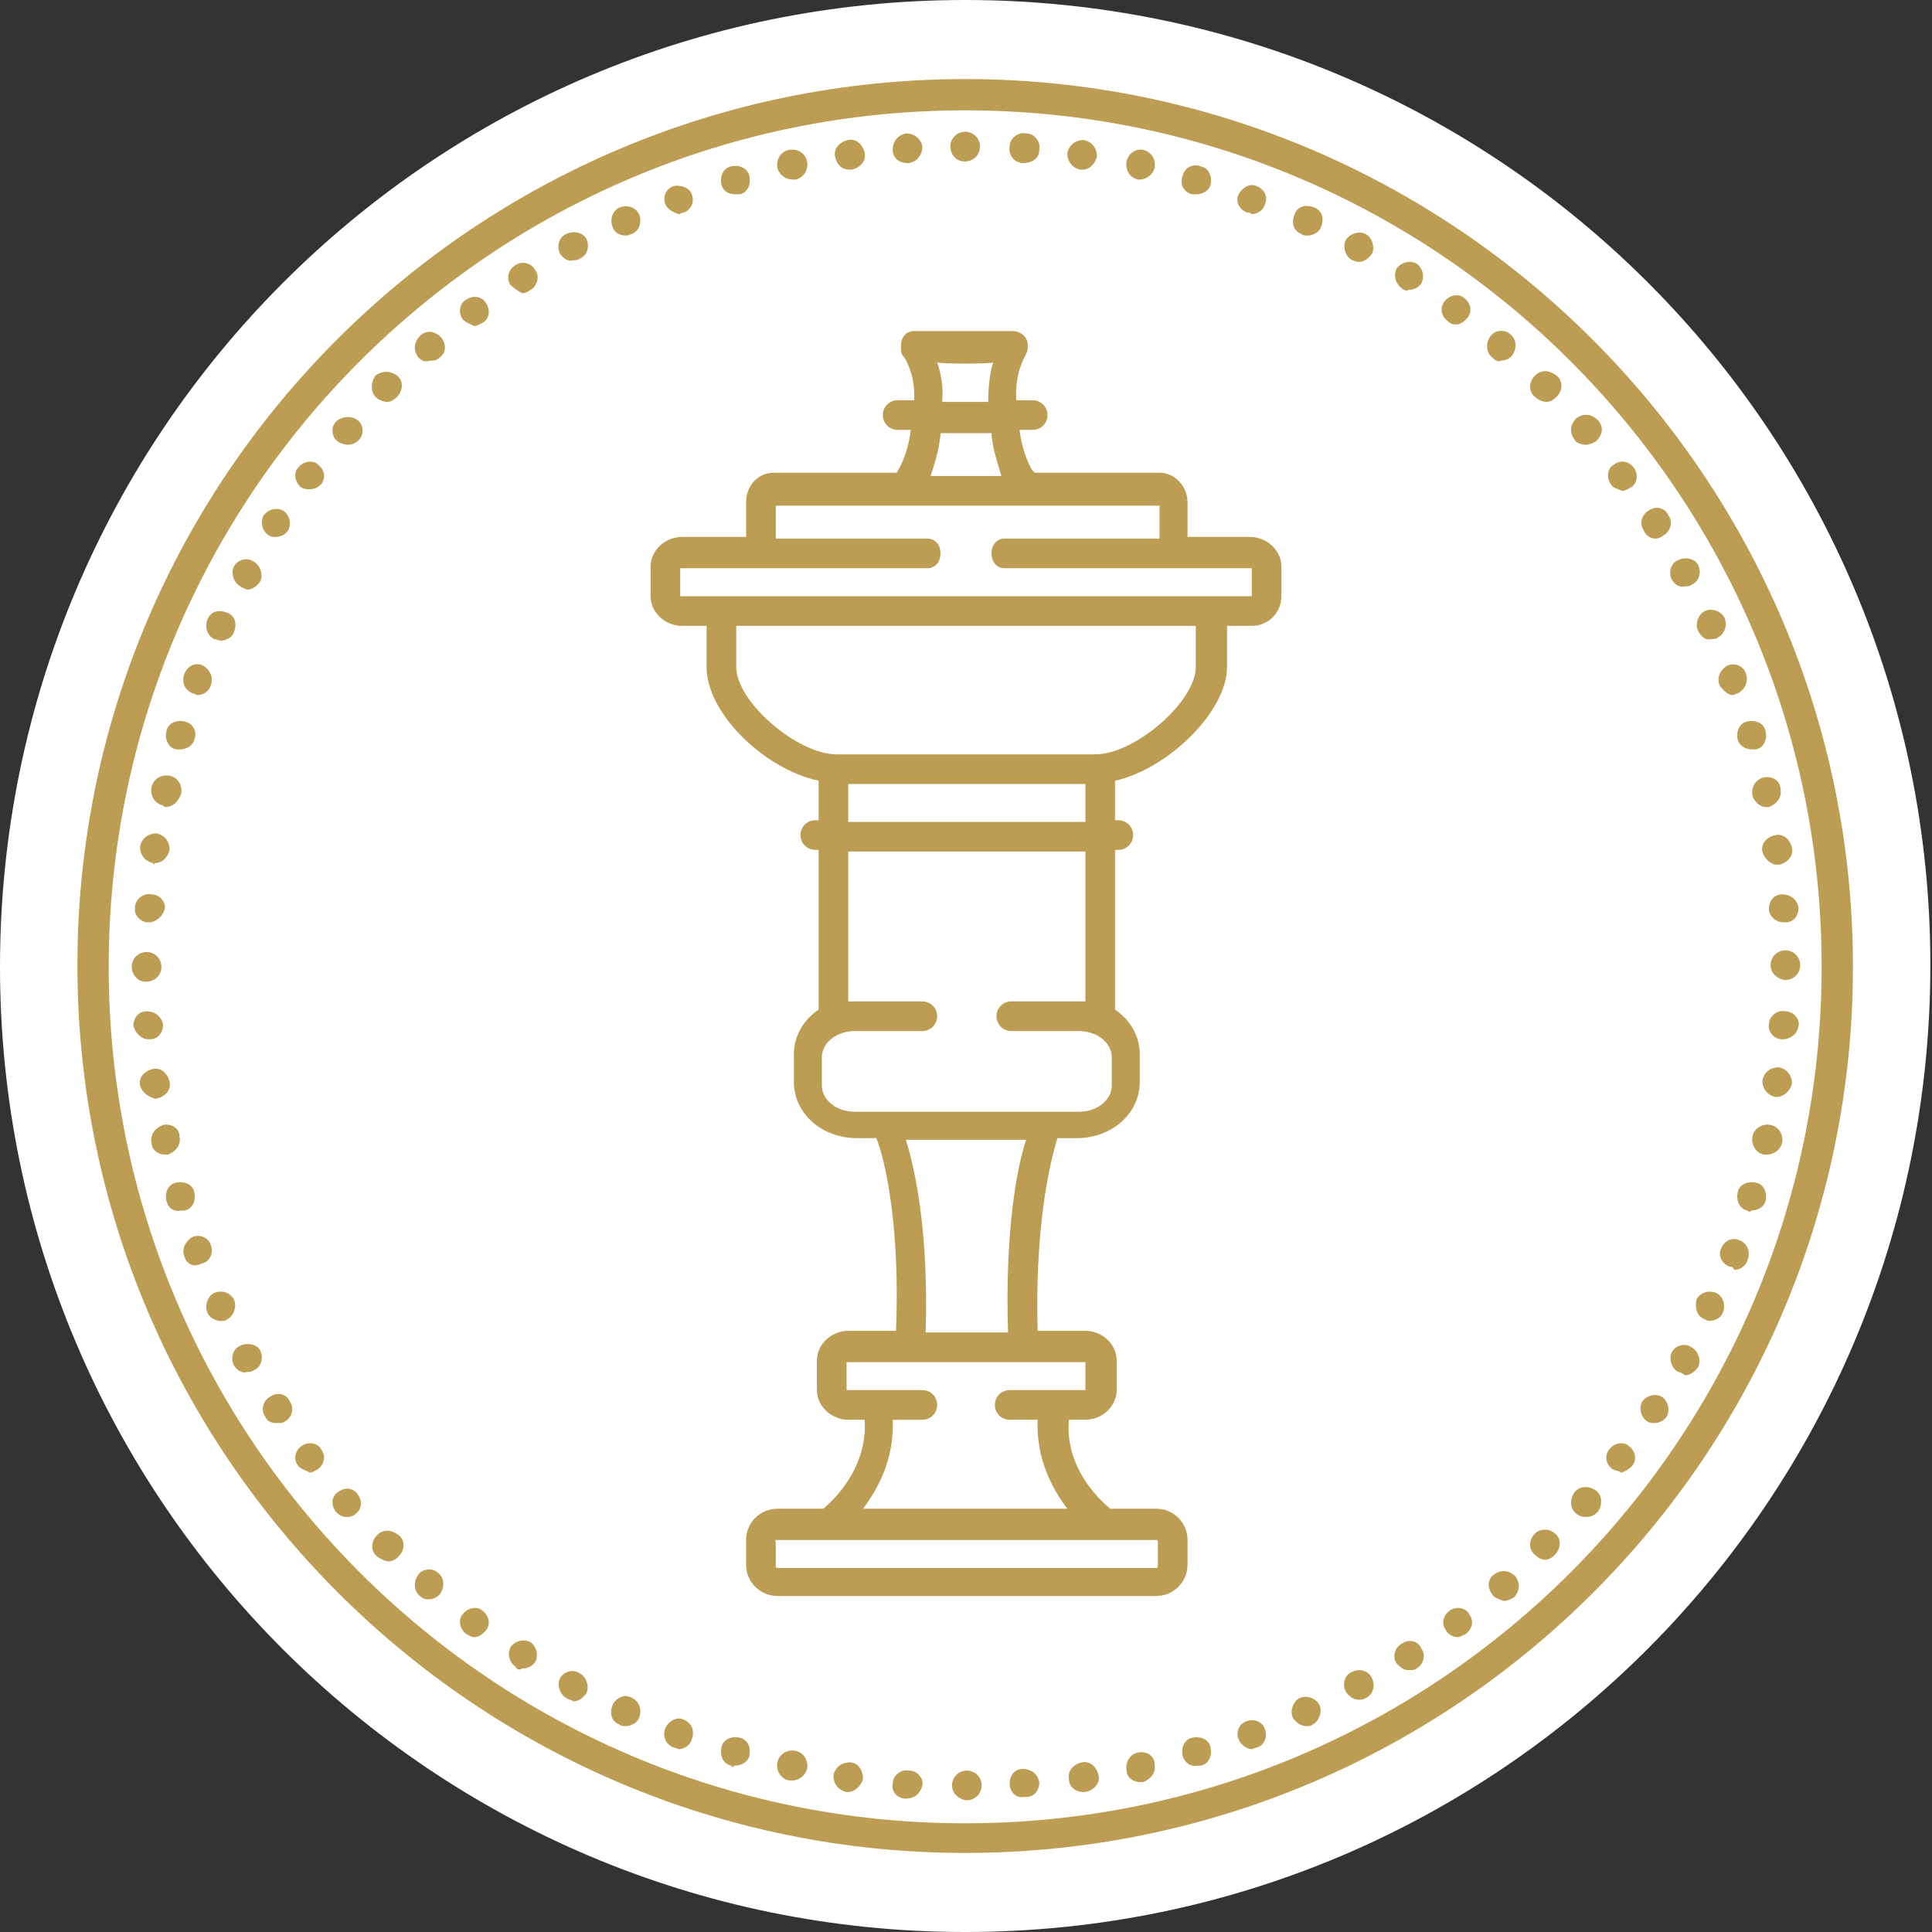
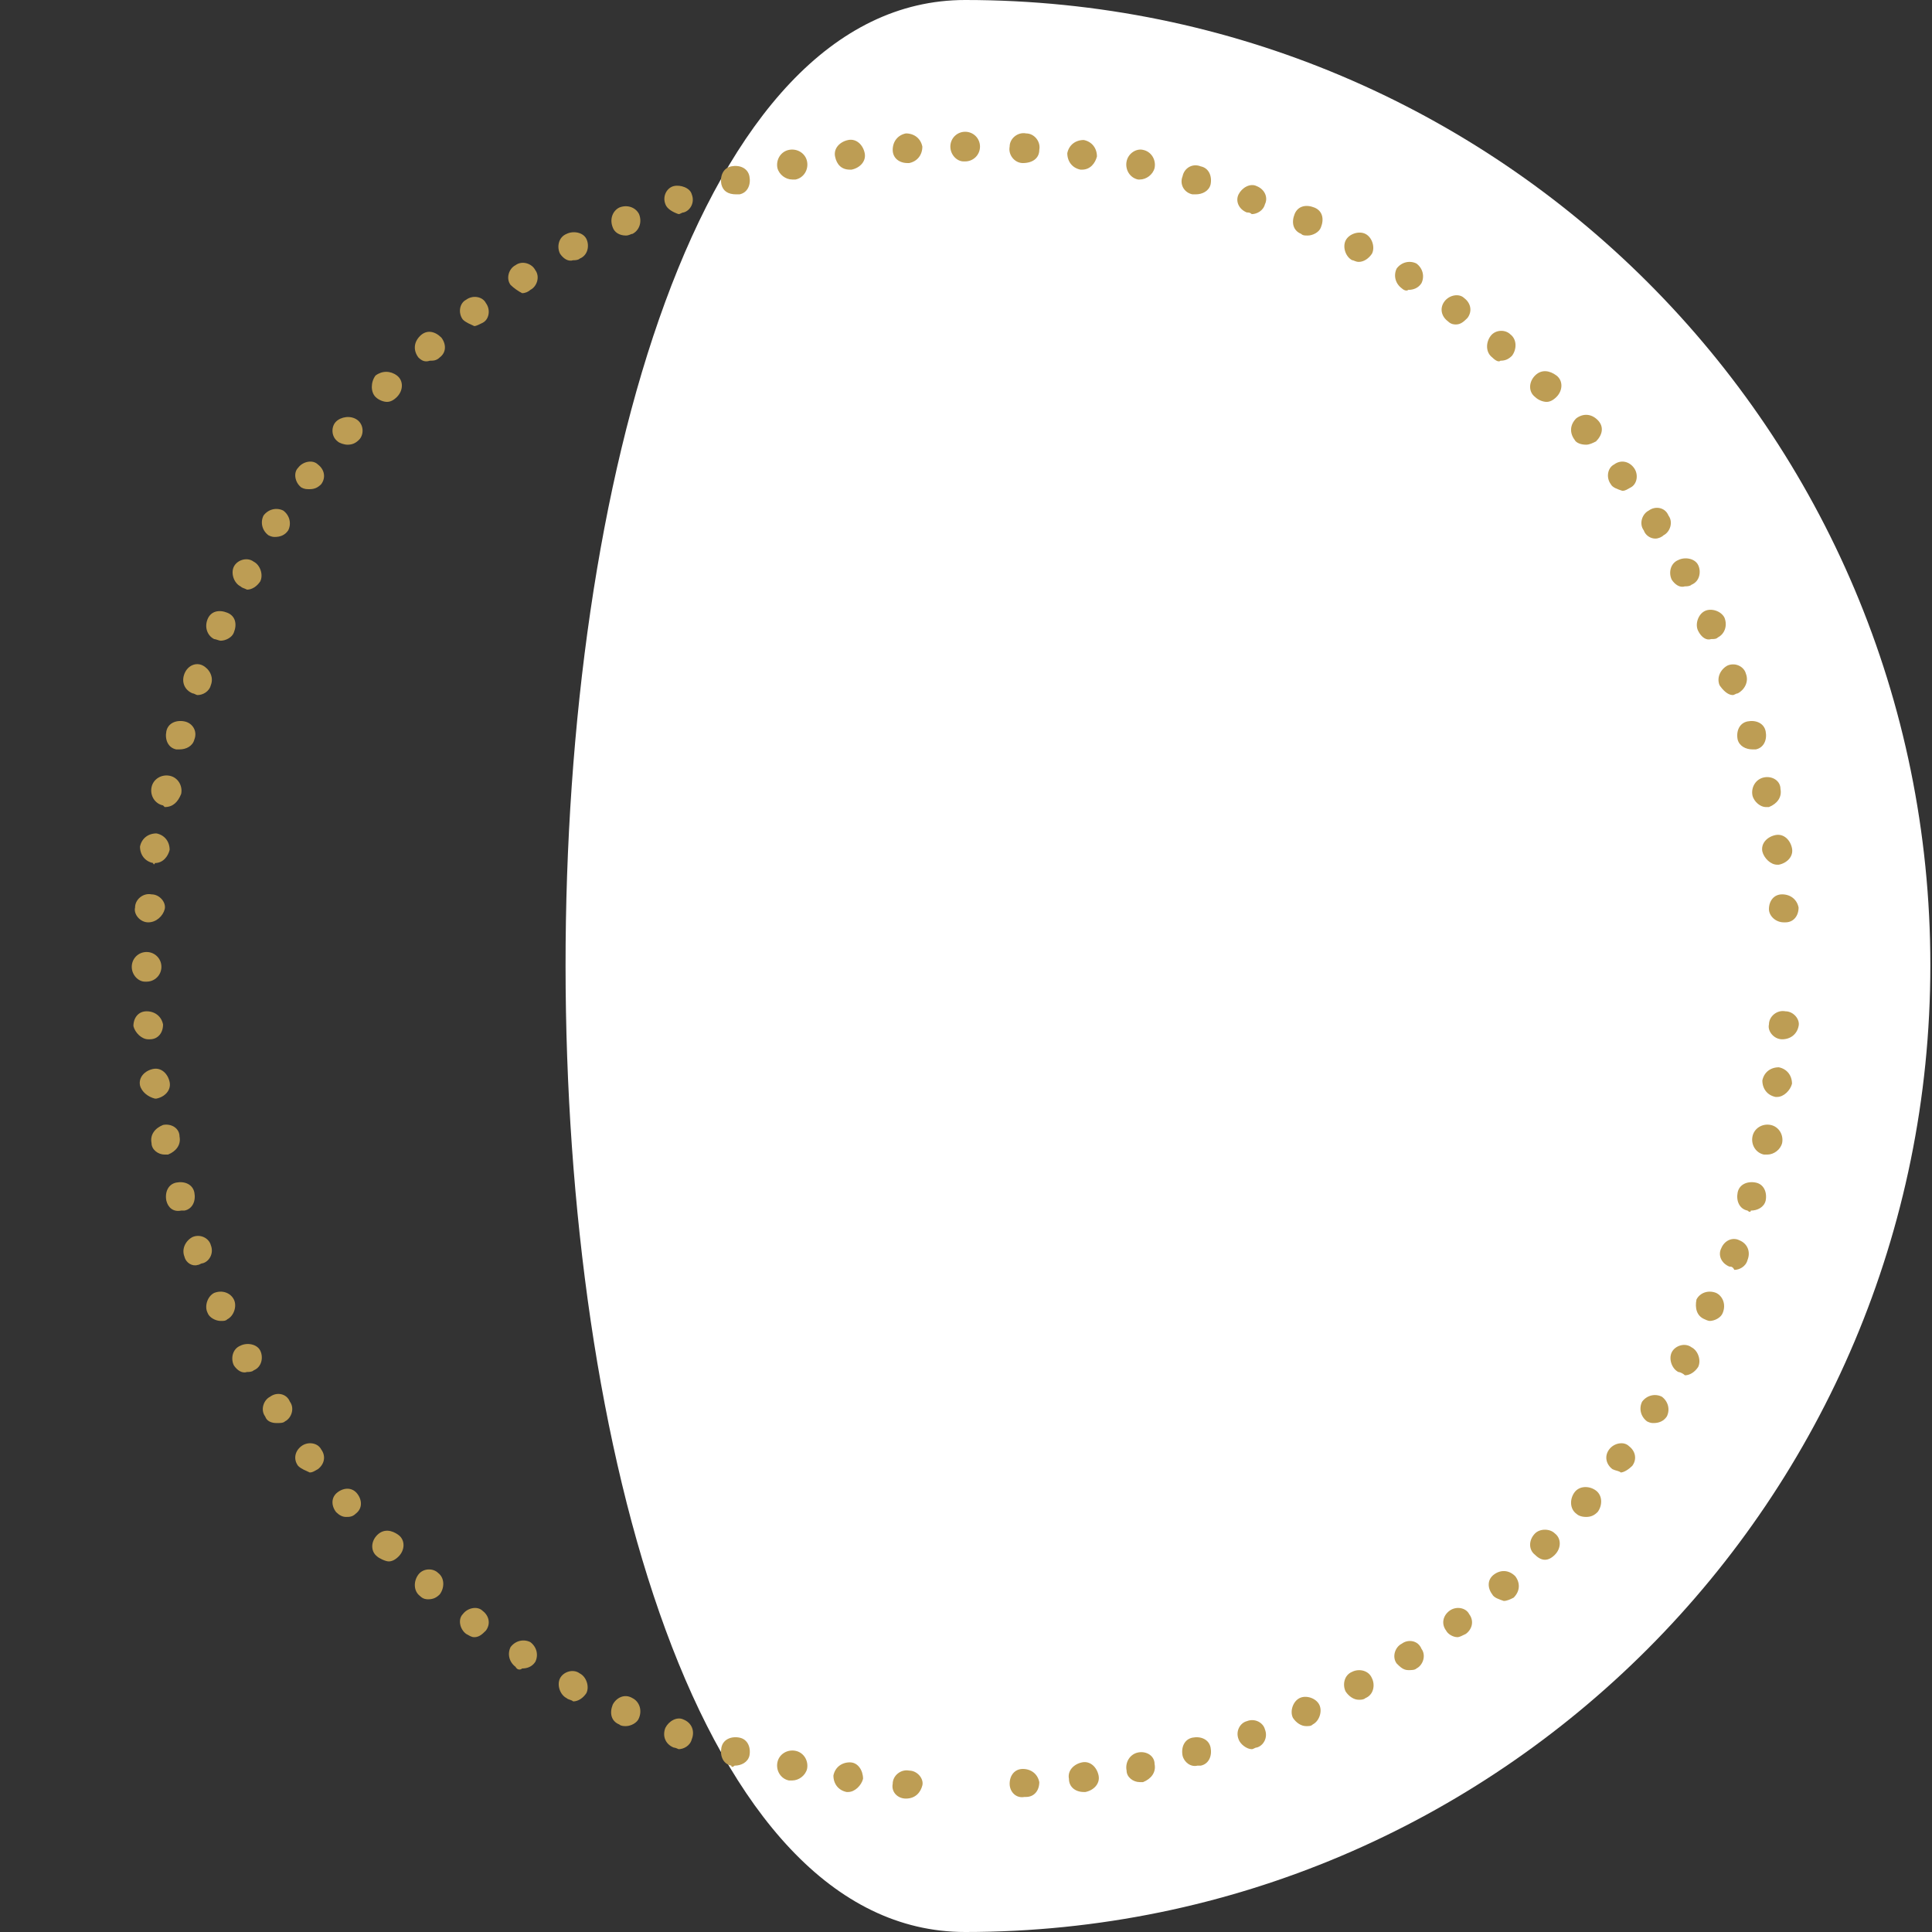
<svg xmlns="http://www.w3.org/2000/svg" version="1.1" id="Ebene_1" x="0px" y="0px" viewBox="0 0 117.3 117.3" style="enable-background:new 0 0 117.3 117.3;" xml:space="preserve">
  <rect x="0" y="0" width="117.3" height="117.3" fill="#333333" stroke="none" />
  <style type="text/css">
	.st0{fill:#FFFFFF;}
	.st1{fill:#BD9D54;}
</style>
  <g>
-     <path class="st0" d="M58.6,117.3c32.4,0,58.6-26.3,58.6-58.7S91,0,58.6,0S0,26.3,0,58.7S26.3,117.3,58.6,117.3" />
-     <path class="st1" d="M77.8,36.2v-1.8c0-1-0.9-1.8-1.9-1.8h-3.8v-2.1c0-1-0.8-1.8-1.7-1.8h-7.6c0,0,0-0.1-0.1-0.1   c0,0-0.6-0.9-0.8-2.5h0.8c0.5,0,0.9-0.4,0.9-0.9s-0.4-0.9-0.9-0.9h-1c-0.1-1.6,0.5-2.6,0.5-2.6c0.1-0.2,0.2-0.4,0.2-0.6   c0,0,0,0,0-0.1c0-0.5-0.3-0.8-0.8-0.9c0,0,0,0-0.1,0c0,0,0,0,0,0h-6c0,0,0,0,0,0c0,0,0,0,0,0c-0.5,0-0.8,0.4-0.8,0.9c0,0,0,0,0,0.1   c0,0.2,0,0.4,0.2,0.6c0,0,0.7,1,0.6,2.6h-1c-0.5,0-0.9,0.4-0.9,0.9s0.4,0.9,0.9,0.9h0.8c-0.2,1.6-0.8,2.5-0.8,2.5   c0,0,0,0.1-0.1,0.1h-7.4c-1,0-1.7,0.8-1.7,1.8v2.1h-3.9c-1,0-1.9,0.8-1.9,1.8v1.8c0,1,0.9,1.8,1.9,1.8h1.5v2.5   c0,2.8,3.5,6.2,6.8,6.9v2.4h-0.2c-0.5,0-0.9,0.4-0.9,0.9s0.4,0.9,0.9,0.9h0.2v9.7c-0.9,0.6-1.5,1.6-1.5,2.7v1.7   c0,1.9,1.7,3.4,3.8,3.4h1.2c0.2,0.4,1.5,4.2,1.2,11.7h-2.9c-1,0-1.9,0.8-1.9,1.8v1.8c0,1,0.9,1.8,1.9,1.8h1   c0.2,3.2-2.3,5.2-2.4,5.3c0,0,0,0-0.1,0.1h-2.8c-1,0-1.9,0.8-1.9,1.9v1.5c0,1.1,0.9,1.9,1.9,1.9h23c1,0,1.9-0.8,1.9-1.9v-1.5   c0-1.1-0.9-1.9-1.9-1.9h-2.8c0,0,0,0-0.1-0.1c0,0-2.7-2.1-2.4-5.3h1c1,0,1.9-0.8,1.9-1.8v-1.8c0-1-0.9-1.8-1.9-1.8h-2.9   c-0.2-7.5,1.1-11.3,1.2-11.7h1.2c2.1,0,3.8-1.5,3.8-3.4v-1.7c0-1.1-0.6-2.1-1.5-2.7v-9.7h0.2c0.5,0,0.9-0.4,0.9-0.9   s-0.4-0.9-0.9-0.9h-0.2v-2.4c3.2-0.7,6.8-4.2,6.8-6.9V38h1.5C77,38,77.8,37.2,77.8,36.2 M47.2,93.5h23c0.1,0,0.1,0.1,0.1,0.1v1.5   c0,0.1-0.1,0.1-0.1,0.1h-23c-0.1,0-0.1-0.1-0.1-0.1v-1.5C47,93.5,47.1,93.5,47.2,93.5 M65.8,82.7c0.1,0,0.1,0,0.1,0v1.7   c0,0-0.1,0-0.1,0h-4.5c-0.5,0-0.9,0.4-0.9,0.9s0.4,0.9,0.9,0.9h1.7c-0.1,2.4,0.9,4.2,1.8,5.4H52.4c0.9-1.2,1.9-3,1.8-5.4H56   c0.5,0,0.9-0.4,0.9-0.9s-0.4-0.9-0.9-0.9h-4.5c-0.1,0-0.1,0-0.1,0v-1.7c0,0,0.1,0,0.1,0H65.8z M55,69.2h7.3   c-0.5,1.5-1.3,5.3-1.1,11.7h-5C56.4,74.6,55.5,70.8,55,69.2 M49.9,64.2c0-0.9,0.9-1.6,2-1.6H56c0.5,0,0.9-0.4,0.9-0.9   s-0.4-0.9-0.9-0.9h-4.5v-9.1h14.4v9.1h-4.5c-0.5,0-0.9,0.4-0.9,0.9s0.4,0.9,0.9,0.9h4.1c1.1,0,2,0.7,2,1.6v1.7c0,0.9-0.9,1.6-2,1.6   H51.9c-1.1,0-2-0.7-2-1.6L49.9,64.2L49.9,64.2L49.9,64.2z M51.5,47.6h14.4v2.3H51.5V47.6L51.5,47.6z M44.7,38h27.9v2.5   c0,2.1-3.7,5.3-6.1,5.3H50.8c-2.4,0-6.1-3.2-6.1-5.3L44.7,38L44.7,38L44.7,38z M60.3,22c-0.2,0.6-0.3,1.5-0.3,2.4h-2.8   c0.1-1-0.1-1.8-0.3-2.4C57,22.1,60.3,22.1,60.3,22z M60.8,28.9h-4.3c0.2-0.6,0.5-1.5,0.6-2.5c0,0,0-0.1,0-0.1h3.1c0,0,0,0.1,0,0.1   C60.3,27.4,60.6,28.2,60.8,28.9 M76,36.2c0,0-0.1,0-0.1,0H41.4c-0.1,0-0.1,0-0.1,0v-1.7c0,0,0.1,0,0.1,0h14.9   c0.5,0,0.8-0.4,0.8-0.9s-0.3-0.9-0.8-0.9h-9.2l0-2h23.3v2H61c-0.5,0-0.8,0.4-0.8,0.9s0.3,0.9,0.8,0.9h14.9c0.1,0,0.1,0,0.1,0   L76,36.2L76,36.2L76,36.2z" />
-     <path class="st1" d="M58.6,112.5c-29.7,0-53.9-24.2-53.9-53.9S28.9,4.8,58.6,4.8s53.9,24.2,53.9,53.9S88.3,112.5,58.6,112.5    M58.6,6.7c-28.7,0-52,23.3-52,52s23.3,52,52,52s52-23.3,52-52S87.3,6.7,58.6,6.7" />
+     <path class="st0" d="M58.6,117.3c32.4,0,58.6-26.3,58.6-58.7S91,0,58.6,0S26.3,117.3,58.6,117.3" />
    <path class="st1" d="M61.3,108.3c0-0.5,0.3-0.9,0.8-0.9l0,0c0.5,0,0.9,0.3,1,0.8c0,0.5-0.3,0.9-0.8,0.9h-0.1   C61.7,109.2,61.3,108.8,61.3,108.3 M64.9,108c-0.1-0.5,0.3-0.9,0.8-1c0.5-0.1,0.9,0.3,1,0.8c0.1,0.5-0.3,0.9-0.8,1h-0.1   C65.3,108.8,64.9,108.5,64.9,108 M68.4,107.5c-0.1-0.5,0.2-1,0.7-1.1l0,0c0.5-0.1,1,0.2,1,0.7c0.1,0.5-0.2,0.9-0.7,1.1   c-0.1,0-0.1,0-0.2,0C68.8,108.2,68.4,107.9,68.4,107.5 M71.8,106.6c-0.1-0.5,0.1-1,0.6-1.1c0.5-0.1,1,0.1,1.1,0.6   c0.1,0.5-0.1,1-0.6,1.1c-0.1,0-0.2,0-0.2,0C72.3,107.3,71.9,107,71.8,106.6 M75.2,105.6c-0.2-0.5,0.1-1,0.5-1.1   c0.5-0.2,1,0.1,1.1,0.5c0.2,0.5-0.1,1-0.5,1.1c-0.1,0-0.2,0.1-0.3,0.1C75.7,106.2,75.3,105.9,75.2,105.6 M78.5,104.3   c-0.2-0.4,0-1,0.4-1.2c0.4-0.2,1,0,1.2,0.4c0.2,0.4,0,1-0.4,1.2c-0.1,0.1-0.2,0.1-0.4,0.1C79,104.8,78.7,104.6,78.5,104.3    M81.7,102.7c-0.2-0.4-0.1-1,0.4-1.2c0.4-0.2,1-0.1,1.2,0.4c0.2,0.4,0.1,1-0.4,1.2c-0.1,0.1-0.3,0.1-0.4,0.1   C82.2,103.2,81.9,103,81.7,102.7 M84.8,101c-0.3-0.4-0.1-1,0.3-1.2h0c0.4-0.3,1-0.2,1.2,0.3c0.3,0.4,0.1,1-0.3,1.2   c-0.1,0.1-0.3,0.1-0.5,0.1C85.2,101.4,85,101.2,84.8,101 M87.8,99c-0.3-0.4-0.2-0.9,0.2-1.2c0.4-0.3,1-0.2,1.2,0.2   c0.3,0.4,0.2,0.9-0.2,1.2c-0.2,0.1-0.4,0.2-0.5,0.2C88.2,99.4,87.9,99.2,87.8,99 M90.6,96.8c-0.3-0.4-0.3-0.9,0.1-1.2   s0.9-0.3,1.3,0.1c0.3,0.4,0.3,0.9-0.1,1.3c-0.2,0.1-0.4,0.2-0.6,0.2C91,97.1,90.7,97,90.6,96.8 M93.2,94.4c-0.4-0.3-0.4-0.9,0-1.3   c0.3-0.3,0.9-0.3,1.2,0c0.4,0.3,0.4,0.9,0,1.3c-0.2,0.2-0.4,0.3-0.6,0.3S93.4,94.6,93.2,94.4 M95.7,91.9c-0.4-0.3-0.4-0.9-0.1-1.3   s0.9-0.4,1.3-0.1c0.4,0.3,0.4,0.9,0.1,1.3c-0.2,0.2-0.4,0.3-0.7,0.3C96,92.1,95.8,92,95.7,91.9 M97.9,89.2   c-0.4-0.3-0.5-0.8-0.2-1.2c0.3-0.4,0.9-0.5,1.2-0.2c0.4,0.3,0.5,0.8,0.2,1.2c-0.2,0.2-0.5,0.4-0.7,0.4   C98.3,89.3,98.1,89.3,97.9,89.2 M100,86.3c-0.4-0.3-0.5-0.8-0.3-1.2c0.3-0.4,0.8-0.5,1.2-0.3c0.4,0.3,0.5,0.8,0.3,1.2   c-0.2,0.3-0.5,0.4-0.8,0.4C100.3,86.4,100.2,86.4,100,86.3 M101.9,83.3c-0.4-0.2-0.6-0.8-0.4-1.2c0.2-0.4,0.8-0.6,1.2-0.3   c0.4,0.2,0.6,0.8,0.4,1.2c-0.2,0.3-0.5,0.5-0.8,0.5C102.2,83.4,102,83.3,101.9,83.3 M103.5,80.1c-0.5-0.2-0.6-0.7-0.5-1.2   c0.2-0.4,0.7-0.6,1.2-0.4c0.4,0.2,0.6,0.7,0.4,1.2h0c-0.1,0.3-0.5,0.5-0.8,0.5C103.8,80.2,103.7,80.2,103.5,80.1 M105,76.9   c-0.5-0.2-0.7-0.7-0.5-1.1c0.2-0.5,0.7-0.7,1.1-0.5c0.5,0.2,0.7,0.7,0.5,1.2c-0.1,0.4-0.5,0.6-0.8,0.6   C105.2,76.9,105.1,76.9,105,76.9 M106.1,73.5c-0.5-0.1-0.7-0.6-0.6-1.1c0.1-0.5,0.6-0.7,1.1-0.6c0.5,0.1,0.7,0.6,0.6,1.1   c-0.1,0.4-0.5,0.6-0.9,0.6C106.3,73.6,106.2,73.6,106.1,73.5 M107.1,70.1c-0.5-0.1-0.8-0.6-0.7-1.1c0.1-0.5,0.6-0.8,1.1-0.7   c0.5,0.1,0.8,0.6,0.7,1.1c-0.1,0.4-0.5,0.7-0.9,0.7C107.2,70.1,107.1,70.1,107.1,70.1 M107.8,66.6c-0.5-0.1-0.8-0.5-0.8-1   c0.1-0.5,0.5-0.8,1-0.8c0.5,0.1,0.8,0.5,0.8,1c-0.1,0.4-0.5,0.8-0.9,0.8C107.9,66.6,107.8,66.6,107.8,66.6 M108.2,63.1   c-0.5,0-0.9-0.5-0.8-0.9c0-0.5,0.5-0.9,1-0.8c0.5,0,0.9,0.5,0.8,0.9C109.1,62.8,108.7,63.1,108.2,63.1   C108.2,63.1,108.2,63.1,108.2,63.1" />
    <path class="st1" d="M107.4,55.2c0-0.5,0.3-0.9,0.8-0.9c0.5,0,0.9,0.3,1,0.8l0,0c0,0.5-0.3,0.9-0.8,0.9h-0.1   C107.8,56,107.4,55.6,107.4,55.2 M107,51.7c-0.1-0.5,0.3-0.9,0.8-1c0.5-0.1,0.9,0.3,1,0.8c0.1,0.5-0.3,0.9-0.8,1h-0.1   C107.5,52.5,107.1,52.1,107,51.7 M106.4,48.3c-0.1-0.5,0.2-1,0.7-1.1c0.5-0.1,1,0.2,1,0.7c0.1,0.5-0.2,0.9-0.7,1.1   c-0.1,0-0.1,0-0.2,0C106.9,49,106.5,48.7,106.4,48.3 M105.5,44.9c-0.1-0.5,0.1-1,0.6-1.1c0.5-0.1,1,0.1,1.1,0.6   c0.1,0.5-0.1,1-0.6,1.1c-0.1,0-0.2,0-0.2,0C106,45.5,105.6,45.3,105.5,44.9 M104.4,41.6L104.4,41.6c-0.2-0.5,0.1-1,0.5-1.2   c0.5-0.2,1,0.1,1.1,0.5c0.2,0.5-0.1,1-0.5,1.2c-0.1,0-0.2,0.1-0.3,0.1C104.9,42.2,104.6,41.9,104.4,41.6 M103.1,38.3   c-0.2-0.4,0-1,0.4-1.2c0.4-0.2,1,0,1.2,0.4c0.2,0.5,0,1-0.4,1.2c-0.1,0.1-0.2,0.1-0.4,0.1C103.6,38.9,103.3,38.7,103.1,38.3    M101.5,35.2c-0.2-0.4-0.1-1,0.4-1.2c0.4-0.2,1-0.1,1.2,0.3c0.2,0.4,0.1,1-0.4,1.2c-0.1,0.1-0.3,0.1-0.4,0.1   C102,35.7,101.7,35.5,101.5,35.2 M99.8,32.2c-0.3-0.4-0.1-1,0.3-1.2c0.4-0.3,1-0.2,1.2,0.3c0.3,0.4,0.1,1-0.3,1.2   c-0.1,0.1-0.3,0.2-0.5,0.2C100.2,32.7,99.9,32.5,99.8,32.2 M97.8,29.4L97.8,29.4c-0.3-0.4-0.2-1,0.2-1.2c0.4-0.3,0.9-0.2,1.2,0.2   c0.3,0.4,0.2,1-0.2,1.2c-0.2,0.1-0.3,0.2-0.5,0.2C98.2,29.7,97.9,29.6,97.8,29.4 M95.6,26.7c-0.3-0.4-0.3-0.9,0.1-1.3   c0.4-0.3,0.9-0.3,1.3,0.1s0.3,0.9-0.1,1.3c-0.2,0.1-0.4,0.2-0.6,0.2C96,27,95.7,26.9,95.6,26.7 M93.2,24.1L93.2,24.1   c-0.4-0.3-0.4-0.9,0-1.3s0.9-0.3,1.3,0c0.4,0.3,0.4,0.9,0,1.3c-0.2,0.2-0.4,0.3-0.6,0.3S93.4,24.3,93.2,24.1 M90.6,21.7   c-0.4-0.3-0.4-0.9-0.1-1.3c0.3-0.4,0.9-0.4,1.2-0.1c0.4,0.3,0.4,0.9,0.1,1.3c-0.2,0.2-0.4,0.3-0.7,0.3C91,22,90.8,21.9,90.6,21.7    M87.9,19.5c-0.4-0.3-0.5-0.8-0.2-1.2c0.3-0.4,0.9-0.5,1.2-0.2c0.4,0.3,0.5,0.8,0.2,1.2c-0.2,0.2-0.4,0.4-0.7,0.4   C88.3,19.7,88.1,19.7,87.9,19.5 M85.1,17.5c-0.4-0.3-0.5-0.8-0.3-1.2c0.3-0.4,0.8-0.5,1.2-0.3c0.4,0.3,0.5,0.8,0.3,1.2   c-0.2,0.3-0.5,0.4-0.8,0.4C85.4,17.7,85.2,17.6,85.1,17.5 M82.1,15.8c-0.4-0.2-0.6-0.8-0.4-1.2c0.2-0.4,0.8-0.6,1.2-0.4   c0.4,0.2,0.6,0.8,0.4,1.2c-0.2,0.3-0.5,0.5-0.8,0.5C82.3,15.9,82.2,15.8,82.1,15.8 M79,14.2c-0.5-0.2-0.6-0.7-0.4-1.2   c0.2-0.5,0.7-0.6,1.2-0.4c0.5,0.2,0.6,0.7,0.4,1.2c-0.1,0.3-0.5,0.5-0.8,0.5C79.2,14.3,79.1,14.3,79,14.2 M75.7,12.9   c-0.5-0.2-0.7-0.7-0.5-1.1s0.7-0.7,1.1-0.5c0.5,0.2,0.7,0.7,0.5,1.1c-0.1,0.4-0.5,0.6-0.8,0.6C75.9,12.9,75.8,12.9,75.7,12.9    M72.4,11.8c-0.5-0.1-0.8-0.6-0.6-1.1c0.1-0.5,0.6-0.8,1.1-0.6c0.5,0.1,0.7,0.6,0.6,1.1c-0.1,0.4-0.5,0.6-0.9,0.6   C72.6,11.8,72.5,11.8,72.4,11.8 M69.1,10.9L69.1,10.9c-0.5-0.1-0.8-0.6-0.7-1.1c0.1-0.5,0.6-0.8,1-0.7c0.5,0.1,0.8,0.6,0.7,1.1   c-0.1,0.4-0.5,0.7-0.9,0.7C69.2,10.9,69.1,10.9,69.1,10.9 M65.6,10.3c-0.5-0.1-0.8-0.5-0.8-1c0.1-0.5,0.5-0.8,1-0.8   c0.5,0.1,0.8,0.5,0.8,1c-0.1,0.4-0.4,0.8-0.9,0.8H65.6z M62.1,9.9c-0.5,0-0.9-0.5-0.8-1c0-0.5,0.5-0.9,1-0.8c0.5,0,0.9,0.5,0.8,1   C63.1,9.6,62.7,9.9,62.1,9.9C62.2,9.9,62.1,9.9,62.1,9.9z" />
    <path class="st1" d="M9,56c-0.5,0-0.9-0.5-0.8-0.9c0-0.5,0.5-0.9,1-0.8c0.5,0,0.9,0.5,0.8,0.9C9.9,55.6,9.5,56,9,56L9,56z    M9.3,52.4c-0.5-0.1-0.8-0.5-0.8-1c0.1-0.5,0.5-0.8,1-0.8c0.5,0.1,0.8,0.5,0.8,1c-0.1,0.4-0.4,0.8-0.9,0.8   C9.4,52.5,9.3,52.5,9.3,52.4 M9.9,48.9c-0.5-0.1-0.8-0.6-0.7-1.1c0.1-0.5,0.6-0.8,1.1-0.7c0.5,0.1,0.8,0.6,0.7,1.1   C10.8,48.7,10.5,49,10,49C10,49,9.9,48.9,9.9,48.9 M10.7,45.5c-0.5-0.1-0.7-0.6-0.6-1.1c0.1-0.5,0.6-0.7,1.1-0.6   c0.5,0.1,0.8,0.6,0.6,1.1c-0.1,0.4-0.5,0.6-0.9,0.6C10.8,45.5,10.8,45.5,10.7,45.5 M11.7,42.1c-0.5-0.2-0.7-0.7-0.5-1.2   c0.2-0.5,0.7-0.7,1.1-0.5s0.7,0.7,0.5,1.2c-0.1,0.4-0.5,0.6-0.8,0.6C11.9,42.2,11.8,42.1,11.7,42.1 M13,38.8   c-0.4-0.2-0.6-0.7-0.4-1.2c0.2-0.5,0.7-0.6,1.2-0.4c0.5,0.2,0.6,0.7,0.4,1.2c-0.1,0.3-0.5,0.5-0.8,0.5C13.3,38.9,13.1,38.8,13,38.8    M14.6,35.6c-0.4-0.2-0.6-0.8-0.4-1.2c0.2-0.4,0.8-0.6,1.2-0.3c0.4,0.2,0.6,0.8,0.4,1.2c-0.2,0.3-0.5,0.5-0.8,0.5   C14.8,35.7,14.7,35.7,14.6,35.6 M16.3,32.5c-0.4-0.3-0.5-0.8-0.3-1.2c0.3-0.4,0.8-0.5,1.2-0.3c0.4,0.3,0.5,0.8,0.3,1.2   c-0.2,0.3-0.5,0.4-0.8,0.4C16.6,32.6,16.5,32.6,16.3,32.5 M18.3,29.6c-0.4-0.3-0.5-0.9-0.2-1.2c0.3-0.4,0.9-0.5,1.2-0.2   c0.4,0.3,0.5,0.8,0.2,1.2c-0.2,0.2-0.4,0.3-0.7,0.3C18.6,29.7,18.5,29.7,18.3,29.6 M20.5,26.8c-0.4-0.3-0.4-0.9-0.1-1.2   s0.9-0.4,1.3-0.1s0.4,0.9,0.1,1.2c-0.2,0.2-0.4,0.3-0.7,0.3C20.9,27,20.6,26.9,20.5,26.8 M22.8,24.1c-0.3-0.3-0.3-0.9,0-1.3   c0.4-0.3,0.9-0.3,1.3,0s0.4,0.9,0,1.3c-0.2,0.2-0.4,0.3-0.6,0.3S23,24.3,22.8,24.1 M25.4,21.7c-0.3-0.4-0.3-0.9,0.1-1.3   s0.9-0.3,1.3,0.1c0.3,0.4,0.3,0.9-0.1,1.2c-0.2,0.2-0.4,0.2-0.6,0.2C25.8,22,25.6,21.9,25.4,21.7 M28.1,19.4   c-0.3-0.4-0.2-1,0.2-1.2c0.4-0.3,1-0.2,1.2,0.2c0.3,0.4,0.2,1-0.2,1.2c-0.2,0.1-0.4,0.2-0.5,0.2C28.6,19.7,28.3,19.6,28.1,19.4    M31,17.3c-0.3-0.4-0.1-1,0.3-1.2c0.4-0.3,1-0.1,1.2,0.3c0.3,0.4,0.1,1-0.3,1.2c-0.1,0.1-0.3,0.2-0.5,0.2   C31.5,17.7,31.2,17.5,31,17.3 M34,15.4c-0.2-0.4-0.1-1,0.4-1.2c0.4-0.2,1-0.1,1.2,0.3c0.2,0.4,0.1,1-0.4,1.2   c-0.1,0.1-0.3,0.1-0.4,0.1C34.5,15.9,34.2,15.7,34,15.4 M37.2,13.8c-0.2-0.5,0-1,0.4-1.2c0.5-0.2,1,0,1.2,0.4c0.2,0.5,0,1-0.4,1.2   c-0.1,0-0.2,0.1-0.4,0.1C37.6,14.3,37.3,14.1,37.2,13.8 M40.4,12.4c-0.2-0.5,0.1-1,0.5-1.1s1,0.1,1.1,0.5c0.2,0.5-0.1,1-0.5,1.1   l0,0c-0.1,0-0.2,0.1-0.3,0.1C40.9,12.9,40.5,12.7,40.4,12.4 M43.8,11.2c-0.1-0.5,0.1-1,0.6-1.1c0.5-0.1,1,0.1,1.1,0.6   c0.1,0.5-0.1,1-0.6,1.1c-0.1,0-0.2,0-0.2,0C44.2,11.8,43.9,11.6,43.8,11.2 M47.2,10.2c-0.1-0.5,0.2-1,0.7-1.1   c0.5-0.1,1,0.2,1.1,0.7c0.1,0.5-0.2,1-0.7,1.1c-0.1,0-0.1,0-0.2,0C47.7,10.9,47.3,10.6,47.2,10.2 M50.7,9.5c-0.1-0.5,0.3-0.9,0.8-1   c0.5-0.1,0.9,0.3,1,0.8c0.1,0.5-0.3,0.9-0.8,1c0,0-0.1,0-0.1,0C51.1,10.3,50.8,10,50.7,9.5 M54.2,9.1c0-0.5,0.3-0.9,0.8-1   c0.5,0,0.9,0.3,1,0.8c0,0.5-0.3,0.9-0.8,1c0,0,0,0-0.1,0C54.6,9.9,54.2,9.6,54.2,9.1" />
    <path class="st1" d="M55,109.2L55,109.2c-0.5,0-0.9-0.4-0.8-0.9c0-0.5,0.5-0.9,1-0.8c0.5,0,0.9,0.5,0.8,0.9   C55.9,108.8,55.6,109.2,55,109.2C55.1,109.2,55,109.2,55,109.2 M51.4,108.8c-0.5-0.1-0.8-0.5-0.8-1c0.1-0.5,0.5-0.8,1-0.8   s0.8,0.5,0.8,1c-0.1,0.4-0.5,0.8-0.9,0.8C51.5,108.8,51.5,108.8,51.4,108.8 M47.9,108.1c-0.5-0.1-0.8-0.6-0.7-1.1   c0.1-0.5,0.6-0.8,1.1-0.7c0.5,0.1,0.8,0.6,0.7,1.1c-0.1,0.4-0.5,0.7-0.9,0.7C48,108.1,47.9,108.1,47.9,108.1 M44.4,107.2   L44.4,107.2c-0.5-0.1-0.7-0.6-0.6-1.1c0.1-0.5,0.6-0.7,1.1-0.6c0.5,0.1,0.7,0.6,0.6,1.1c-0.1,0.4-0.5,0.6-0.9,0.6   C44.5,107.3,44.4,107.3,44.4,107.2 M40.9,106.1L40.9,106.1c-0.5-0.2-0.7-0.7-0.5-1.2c0.2-0.4,0.7-0.7,1.1-0.5   c0.5,0.2,0.7,0.7,0.5,1.2c-0.1,0.4-0.5,0.6-0.8,0.6C41.2,106.2,41,106.1,40.9,106.1 M37.6,104.7c-0.5-0.2-0.6-0.7-0.4-1.2   c0.2-0.4,0.7-0.7,1.2-0.4c0.4,0.2,0.6,0.7,0.4,1.2c-0.1,0.3-0.5,0.5-0.8,0.5C37.9,104.8,37.7,104.8,37.6,104.7 M34.4,103.1   c-0.4-0.2-0.6-0.8-0.4-1.2c0.2-0.4,0.8-0.6,1.2-0.3c0.4,0.2,0.6,0.8,0.4,1.2c-0.2,0.3-0.5,0.5-0.8,0.5   C34.7,103.2,34.5,103.2,34.4,103.1 M31.3,101.2L31.3,101.2c-0.4-0.3-0.5-0.8-0.3-1.2c0.3-0.4,0.8-0.5,1.2-0.3   c0.4,0.3,0.5,0.8,0.3,1.2c-0.2,0.3-0.5,0.4-0.8,0.4C31.6,101.4,31.4,101.4,31.3,101.2 M28.3,99.2c-0.4-0.3-0.5-0.9-0.2-1.2   c0.3-0.4,0.9-0.5,1.2-0.2c0.4,0.3,0.5,0.8,0.2,1.2c-0.2,0.2-0.4,0.4-0.7,0.4C28.6,99.4,28.5,99.3,28.3,99.2 M25.5,96.9   c-0.4-0.3-0.4-0.9-0.1-1.3c0.3-0.4,0.9-0.4,1.2-0.1c0.4,0.3,0.4,0.9,0.1,1.3c-0.2,0.2-0.4,0.3-0.7,0.3   C25.9,97.1,25.7,97.1,25.5,96.9 M22.9,94.5L22.9,94.5c-0.4-0.3-0.4-0.9,0-1.3s0.9-0.3,1.3,0s0.4,0.9,0,1.3   c-0.2,0.2-0.4,0.3-0.6,0.3S23,94.6,22.9,94.5 M20.4,91.8L20.4,91.8c-0.3-0.4-0.3-0.9,0.1-1.2c0.4-0.3,0.9-0.3,1.2,0.1l0,0   c0.3,0.4,0.3,0.9-0.1,1.2c-0.2,0.2-0.4,0.2-0.6,0.2C20.8,92.1,20.6,92,20.4,91.8 M18.1,89c-0.3-0.4-0.2-0.9,0.2-1.2   c0.4-0.3,1-0.2,1.2,0.2c0.3,0.4,0.2,0.9-0.2,1.2c-0.2,0.1-0.3,0.2-0.5,0.2C18.6,89.3,18.3,89.2,18.1,89 M16.1,86L16.1,86   c-0.3-0.4-0.1-1,0.3-1.2c0.4-0.3,1-0.2,1.2,0.3c0.3,0.4,0.1,1-0.3,1.2c-0.1,0.1-0.3,0.1-0.5,0.1C16.5,86.4,16.2,86.3,16.1,86    M14.2,82.9c-0.2-0.4-0.1-1,0.4-1.2c0.4-0.2,1-0.1,1.2,0.3c0.2,0.4,0.1,1-0.4,1.2c-0.1,0.1-0.3,0.1-0.4,0.1   C14.7,83.4,14.4,83.2,14.2,82.9 M12.6,79.7c-0.2-0.4,0-1,0.4-1.2c0.5-0.2,1,0,1.2,0.4c0.2,0.4,0,1-0.4,1.2   c-0.1,0.1-0.2,0.1-0.4,0.1C13.1,80.2,12.7,80,12.6,79.7 M11.2,76.3L11.2,76.3c-0.2-0.5,0.1-1,0.5-1.2c0.5-0.2,1,0.1,1.1,0.5   c0.2,0.5-0.1,1-0.5,1.1c-0.1,0-0.2,0.1-0.3,0.1C11.7,76.9,11.3,76.7,11.2,76.3 M10.1,72.9c-0.1-0.5,0.1-1,0.6-1.1   c0.5-0.1,1,0.1,1.1,0.6h0c0.1,0.5-0.1,1-0.6,1.1c-0.1,0-0.2,0-0.2,0C10.5,73.6,10.2,73.3,10.1,72.9 M9.2,69.4L9.2,69.4   c-0.1-0.5,0.2-0.9,0.7-1.1c0.5-0.1,1,0.2,1,0.7c0.1,0.5-0.2,0.9-0.7,1.1c-0.1,0-0.1,0-0.2,0C9.6,70.1,9.2,69.8,9.2,69.4 M8.5,65.9   c-0.1-0.5,0.3-0.9,0.8-1c0.5-0.1,0.9,0.3,1,0.8c0.1,0.5-0.3,0.9-0.8,1c0,0-0.1,0-0.1,0C9,66.6,8.6,66.3,8.5,65.9 M8.1,62.3   L8.1,62.3c0-0.5,0.3-0.9,0.8-0.9c0.5,0,0.9,0.3,1,0.8c0,0.5-0.3,0.9-0.8,0.9H9C8.6,63.1,8.2,62.7,8.1,62.3" />
-     <path class="st1" d="M57.8,108.4c0-0.5,0.4-0.9,0.9-0.9l0,0c0.5,0,0.9,0.4,0.9,0.9c0,0.5-0.4,0.9-0.9,0.9c0,0,0,0-0.1,0   C58.2,109.2,57.8,108.9,57.8,108.4" />
-     <path class="st1" d="M107.5,58.6c0-0.5,0.4-0.9,0.9-0.9c0.5,0,0.9,0.4,0.9,0.9l0,0c0,0.5-0.4,0.9-0.9,0.9c0,0,0,0-0.1,0   C107.9,59.4,107.5,59.1,107.5,58.6" />
    <path class="st1" d="M57.7,8.9c0-0.5,0.4-0.9,0.9-0.9c0.5,0,0.9,0.4,0.9,0.9c0,0.5-0.4,0.9-0.9,0.9c0,0,0,0-0.1,0   C58.1,9.8,57.7,9.4,57.7,8.9" />
    <path class="st1" d="M8,58.7L8,58.7c0-0.5,0.4-0.9,0.9-0.9c0.5,0,0.9,0.4,0.9,0.9s-0.4,0.9-0.9,0.9c0,0,0,0-0.1,0   C8.4,59.6,8,59.2,8,58.7" />
  </g>
</svg>